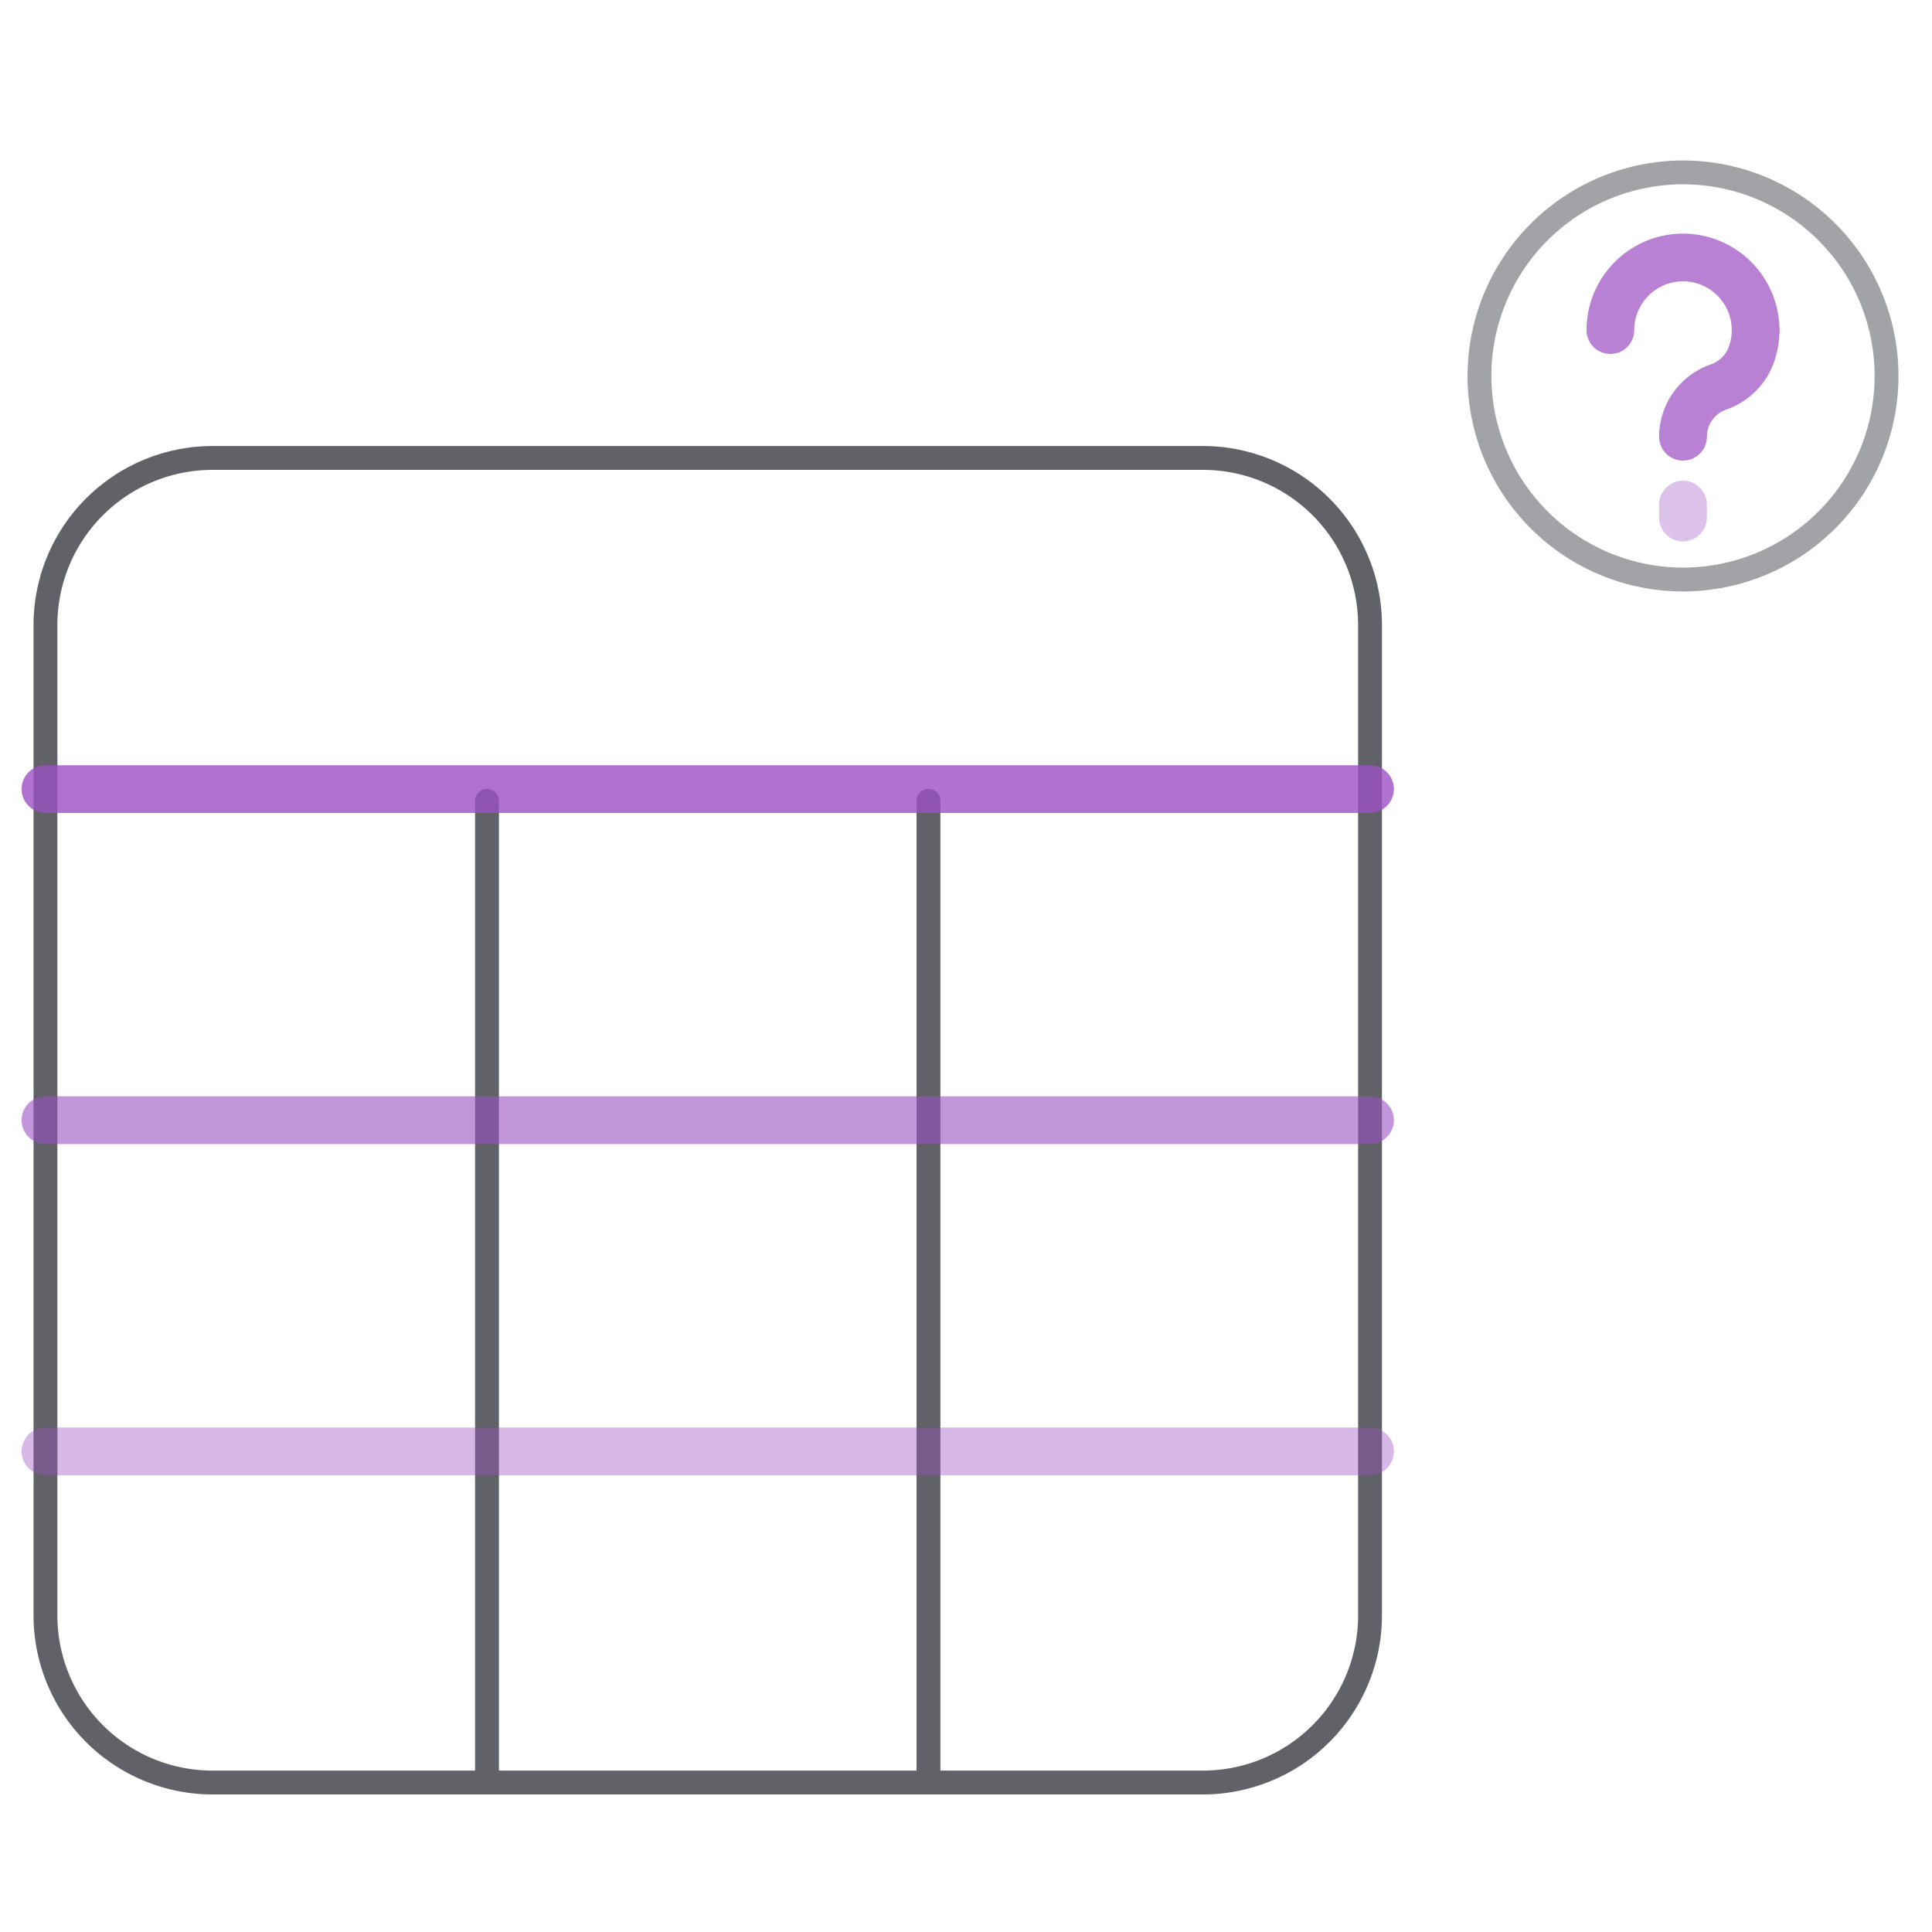
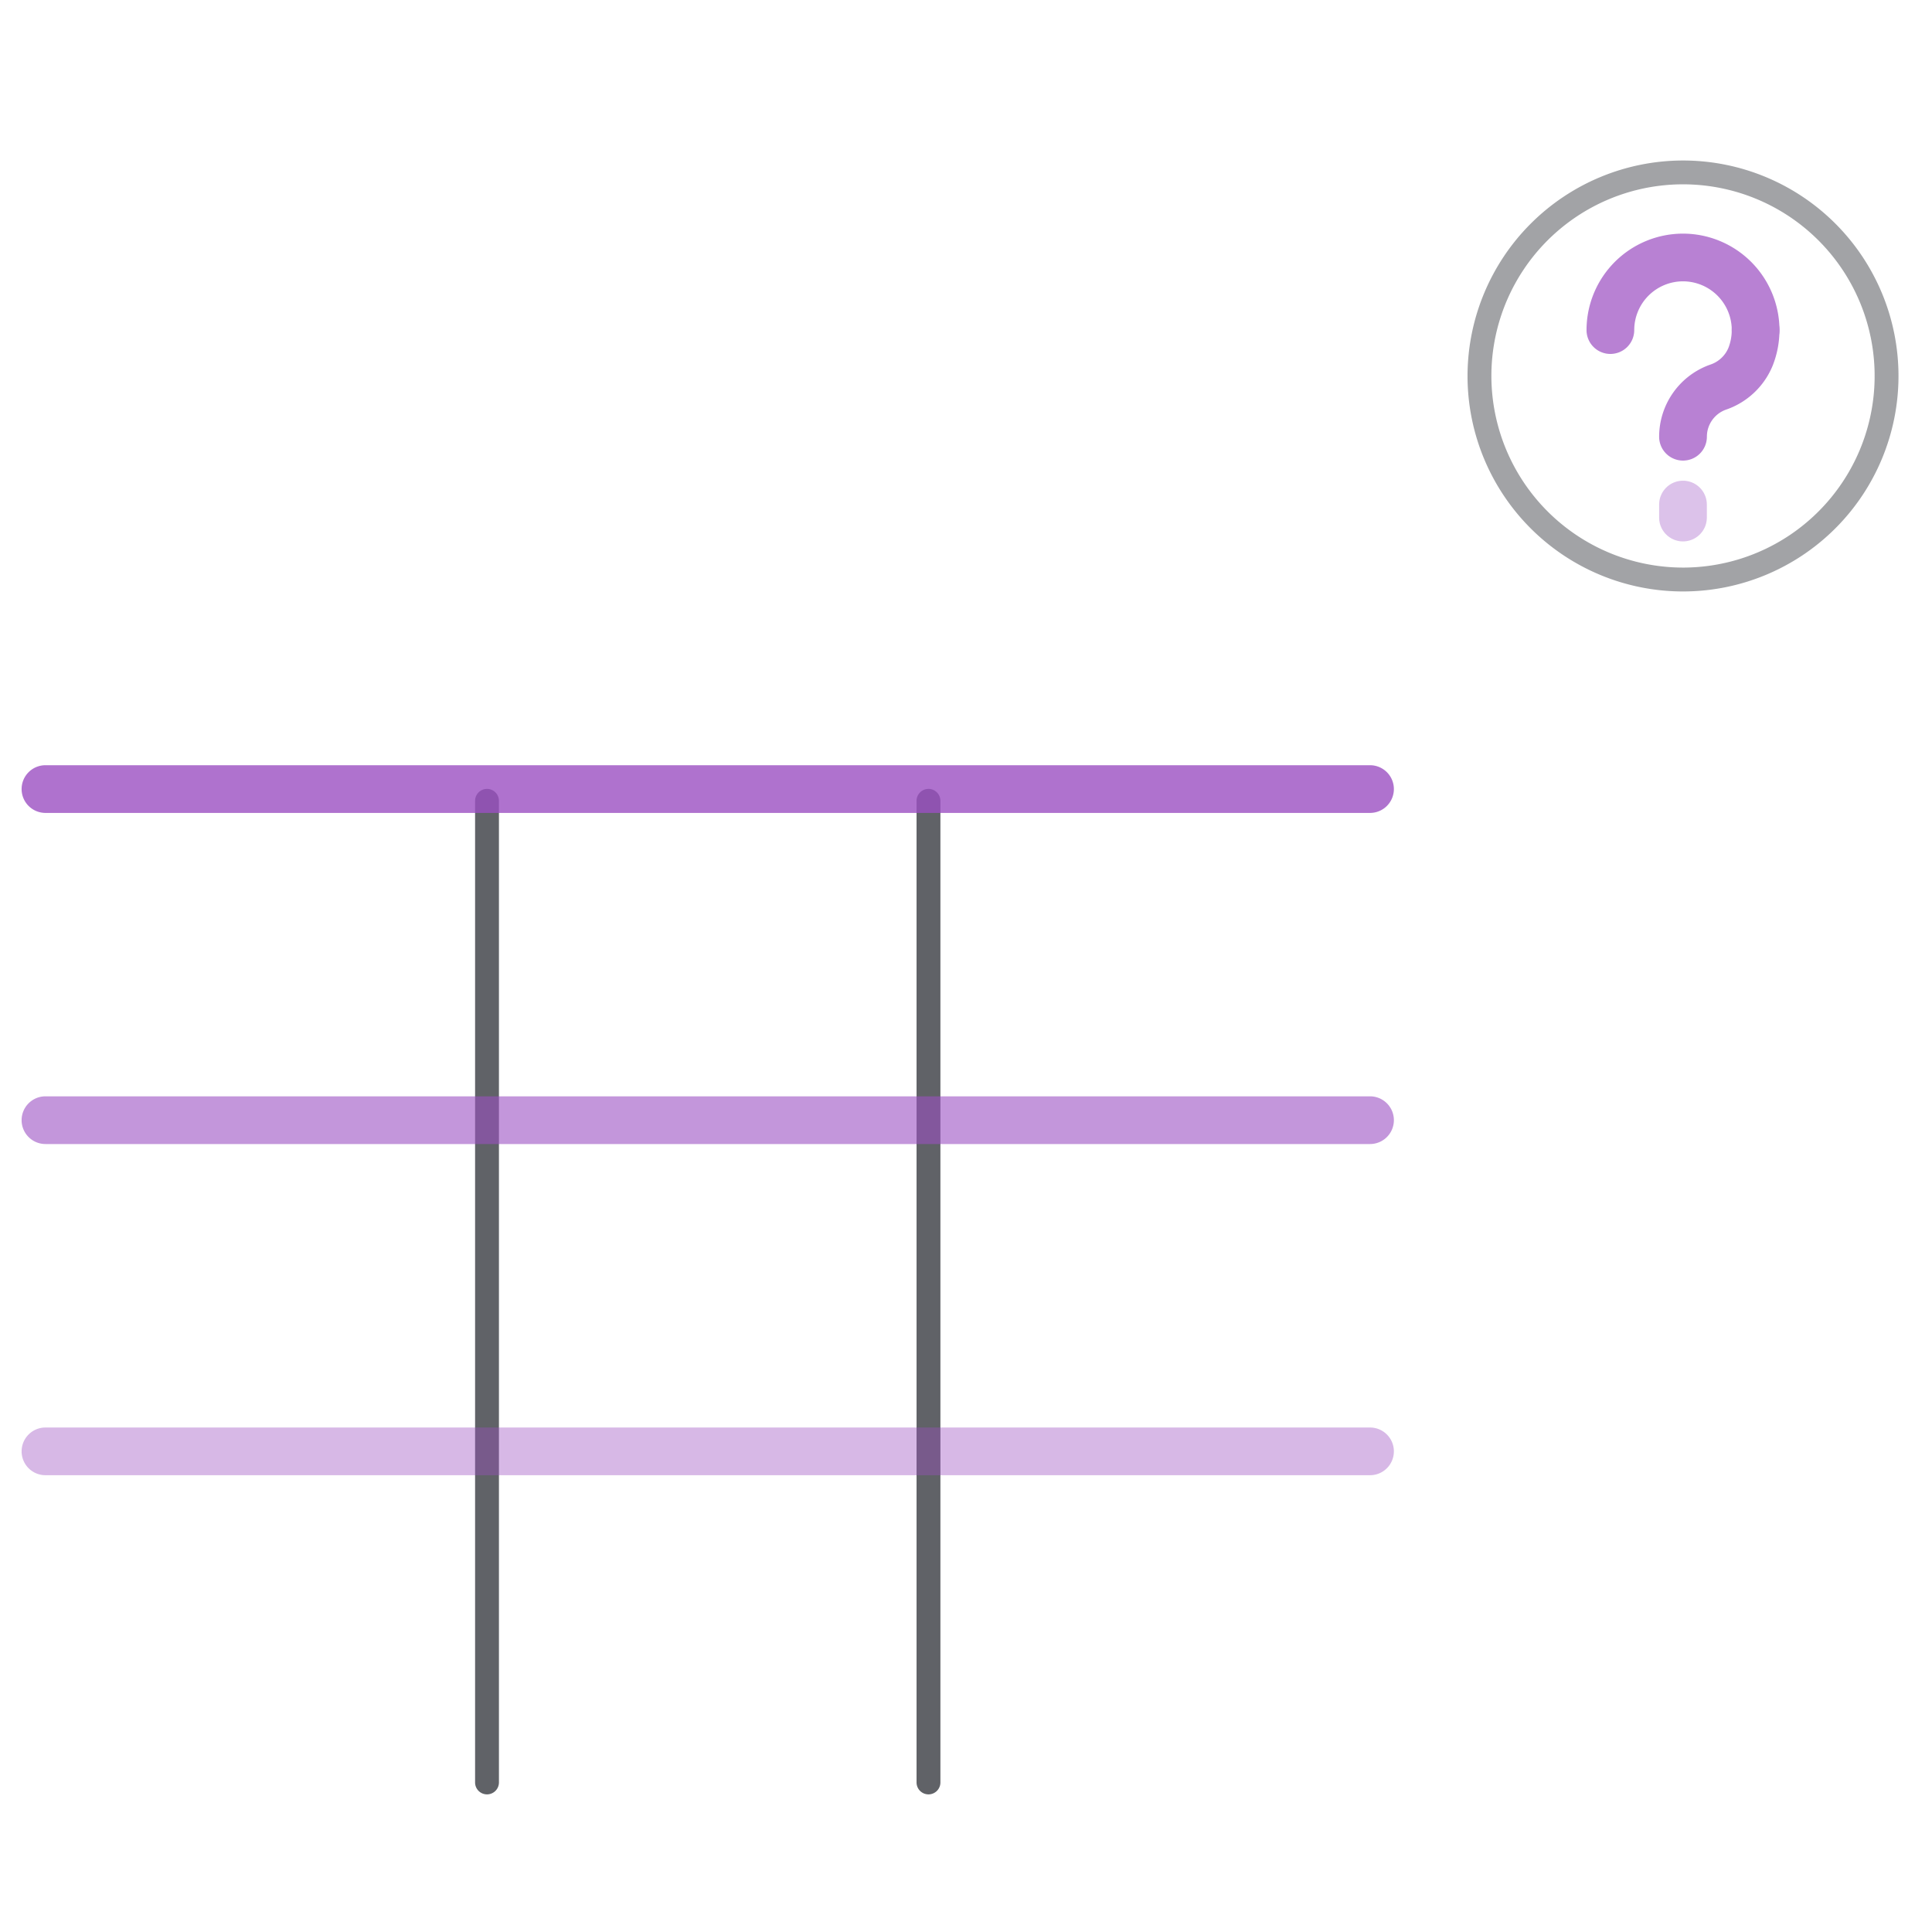
<svg xmlns="http://www.w3.org/2000/svg" width="81" height="81" viewBox="0 0 81 81">
  <g id="组_92226" data-name="组 92226" transform="translate(-730 -5268)">
    <g id="组_92203" data-name="组 92203" transform="translate(1.555 5.677)">
      <g id="组_72736" data-name="组 72736" transform="translate(730.351 5281.523)" opacity="0.8">
        <g id="组_72448" data-name="组 72448" transform="translate(0 0)">
-           <path id="矩形_17352" data-name="矩形 17352" d="M7-.5H48.533a7.509,7.509,0,0,1,7.5,7.5V48.533a7.509,7.509,0,0,1-7.5,7.5H7a7.509,7.509,0,0,1-7.5-7.5V7A7.509,7.509,0,0,1,7-.5ZM48.533,55.033a6.507,6.507,0,0,0,6.5-6.5V7a6.507,6.507,0,0,0-6.5-6.5H7A6.507,6.507,0,0,0,.5,7V48.533a6.507,6.507,0,0,0,6.5,6.5Z" fill="#383b41" />
          <path id="直线_355" data-name="直线 355" d="M0,41.655a.5.5,0,0,1-.5-.5V0A.5.5,0,0,1,0-.5.5.5,0,0,1,.5,0V41.155A.5.5,0,0,1,0,41.655Z" transform="translate(18.512 14.375)" fill="#383b41" />
          <path id="直线_356" data-name="直线 356" d="M0,41.655a.5.5,0,0,1-.5-.5V0A.5.5,0,0,1,0-.5.5.5,0,0,1,.5,0V41.155A.5.5,0,0,1,0,41.655Z" transform="translate(37.021 14.375)" fill="#383b41" />
          <path id="直线_354" data-name="直线 354" d="M55.533,1H0A1,1,0,0,1-1,0,1,1,0,0,1,0-1H55.533a1,1,0,0,1,1,1A1,1,0,0,1,55.533,1Z" transform="translate(0 41.649)" fill="#8324b3" opacity="0.4" />
          <path id="直线_357" data-name="直线 357" d="M55.533,1H0A1,1,0,0,1-1,0,1,1,0,0,1,0-1H55.533a1,1,0,0,1,1,1A1,1,0,0,1,55.533,1Z" transform="translate(0 27.764)" fill="#8324b3" opacity="0.6" />
          <path id="直线_358" data-name="直线 358" d="M55.533,1H0A1,1,0,0,1-1,0,1,1,0,0,1,0-1H55.533a1,1,0,0,1,1,1A1,1,0,0,1,55.533,1Z" transform="translate(0 13.882)" fill="#8324b3" opacity="0.798" />
        </g>
      </g>
      <g id="组_72661" data-name="组 72661" transform="translate(790.472 5269.552)" opacity="0.8">
        <g id="组_72455" data-name="组 72455" transform="translate(0 0)">
          <path id="椭圆_84" data-name="椭圆 84" d="M8.534-.5A9.034,9.034,0,1,1-.5,8.534,9.044,9.044,0,0,1,8.534-.5Zm0,17.067A8.034,8.034,0,1,0,.5,8.534,8.043,8.043,0,0,0,8.534,16.567Z" transform="translate(0 0)" fill="#383b41" opacity="0.584" />
          <g id="组_72454" data-name="组 72454" transform="translate(5.489 3.566)" opacity="0.722">
            <path id="路径_25345" data-name="路径 25345" d="M-954.221,1027.382a1,1,0,0,1-1-1,3.208,3.208,0,0,1,2.138-3.021,1.252,1.252,0,0,0,.765-.7,2.036,2.036,0,0,0,.141-.75,1,1,0,0,1,1-1,1,1,0,0,1,1,1,4.028,4.028,0,0,1-.281,1.483,3.249,3.249,0,0,1-1.961,1.853,1.205,1.205,0,0,0-.8,1.135A1,1,0,0,1-954.221,1027.382Z" transform="translate(957.265 -1018.867)" fill="#8324b3" />
            <path id="路径_25346" data-name="路径 25346" d="M-951.913,1022.174a1,1,0,0,1-1-1,2.047,2.047,0,0,0-2.045-2.044,2.046,2.046,0,0,0-2.044,2.044,1,1,0,0,1-1,1,1,1,0,0,1-1-1,4.048,4.048,0,0,1,4.044-4.044,4.049,4.049,0,0,1,4.045,4.044A1,1,0,0,1-951.913,1022.174Z" transform="translate(958.002 -1018.13)" fill="#8324b3" />
            <path id="直线_357-2" data-name="直线 357" d="M0,1.545a1,1,0,0,1-1-1V0A1,1,0,0,1,0-1,1,1,0,0,1,1,0V.545A1,1,0,0,1,0,1.545Z" transform="translate(3.044 10.359)" fill="#8324b3" opacity="0.484" />
          </g>
        </g>
      </g>
    </g>
-     <path id="矩形_20372" data-name="矩形 20372" d="M-.5-.5h81v81H-.5Zm80,1H.5v79h79Z" transform="translate(730.5 5268.5)" fill="#707070" opacity="0" />
  </g>
</svg>